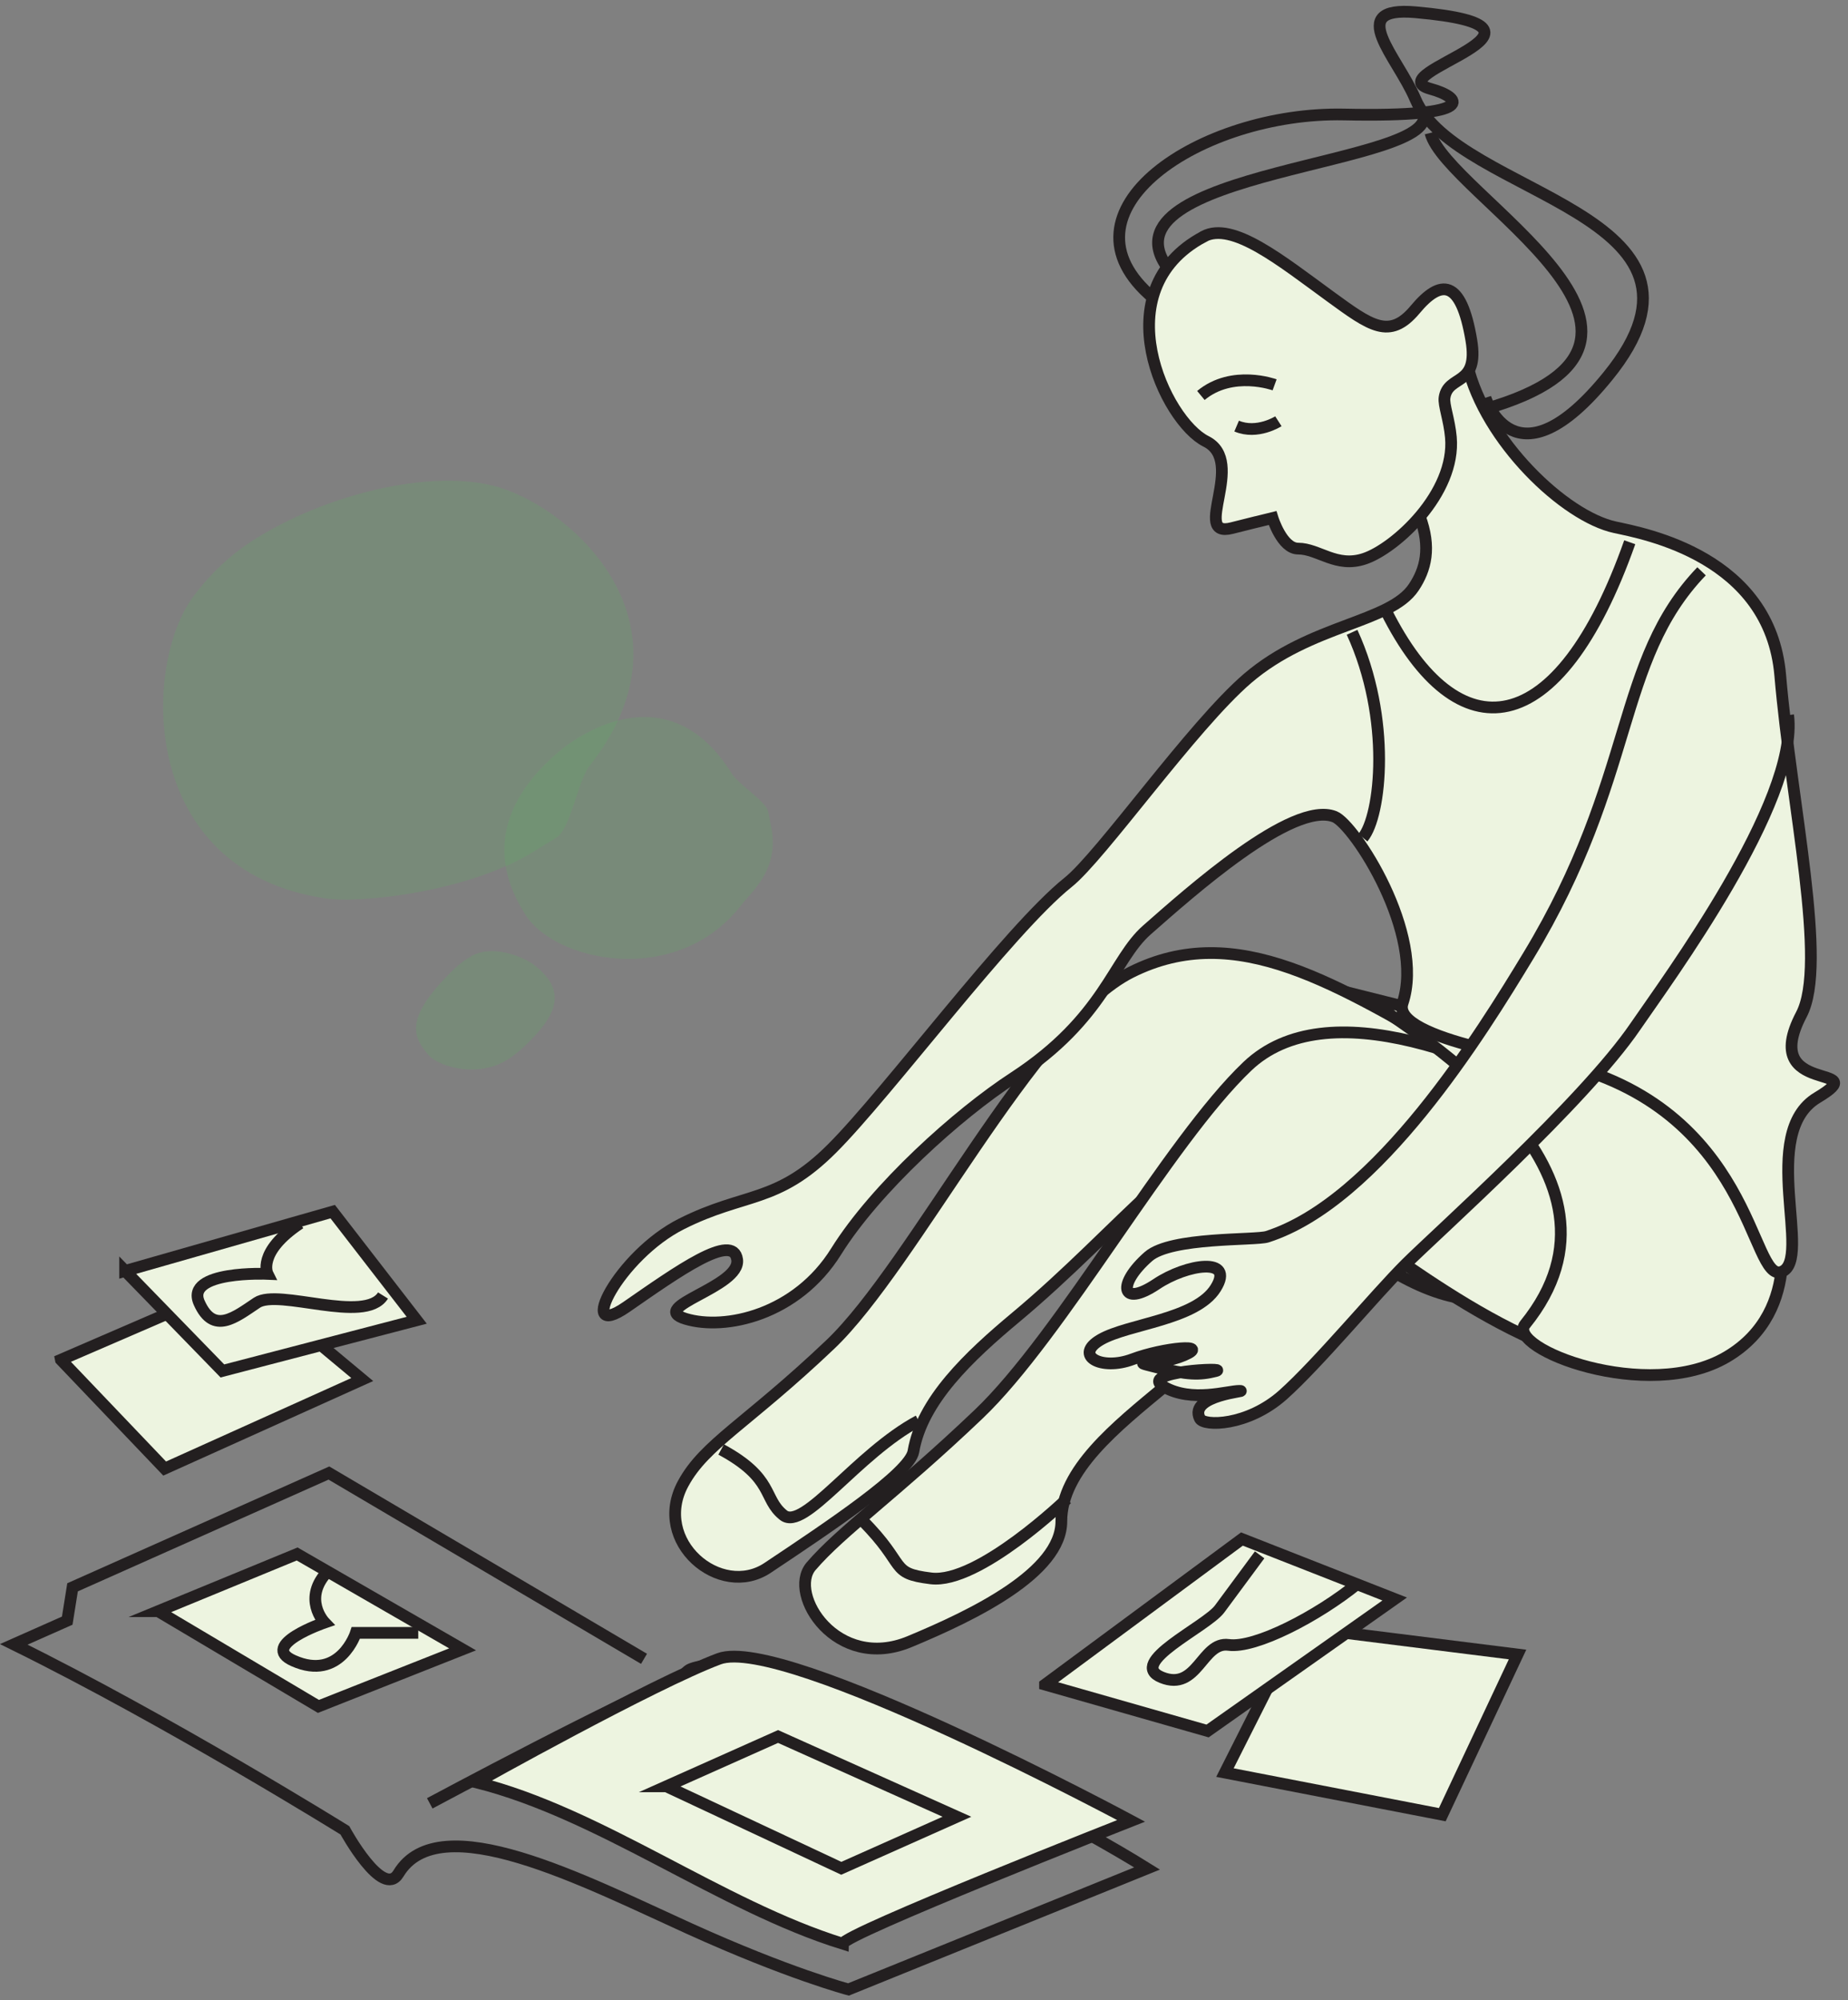
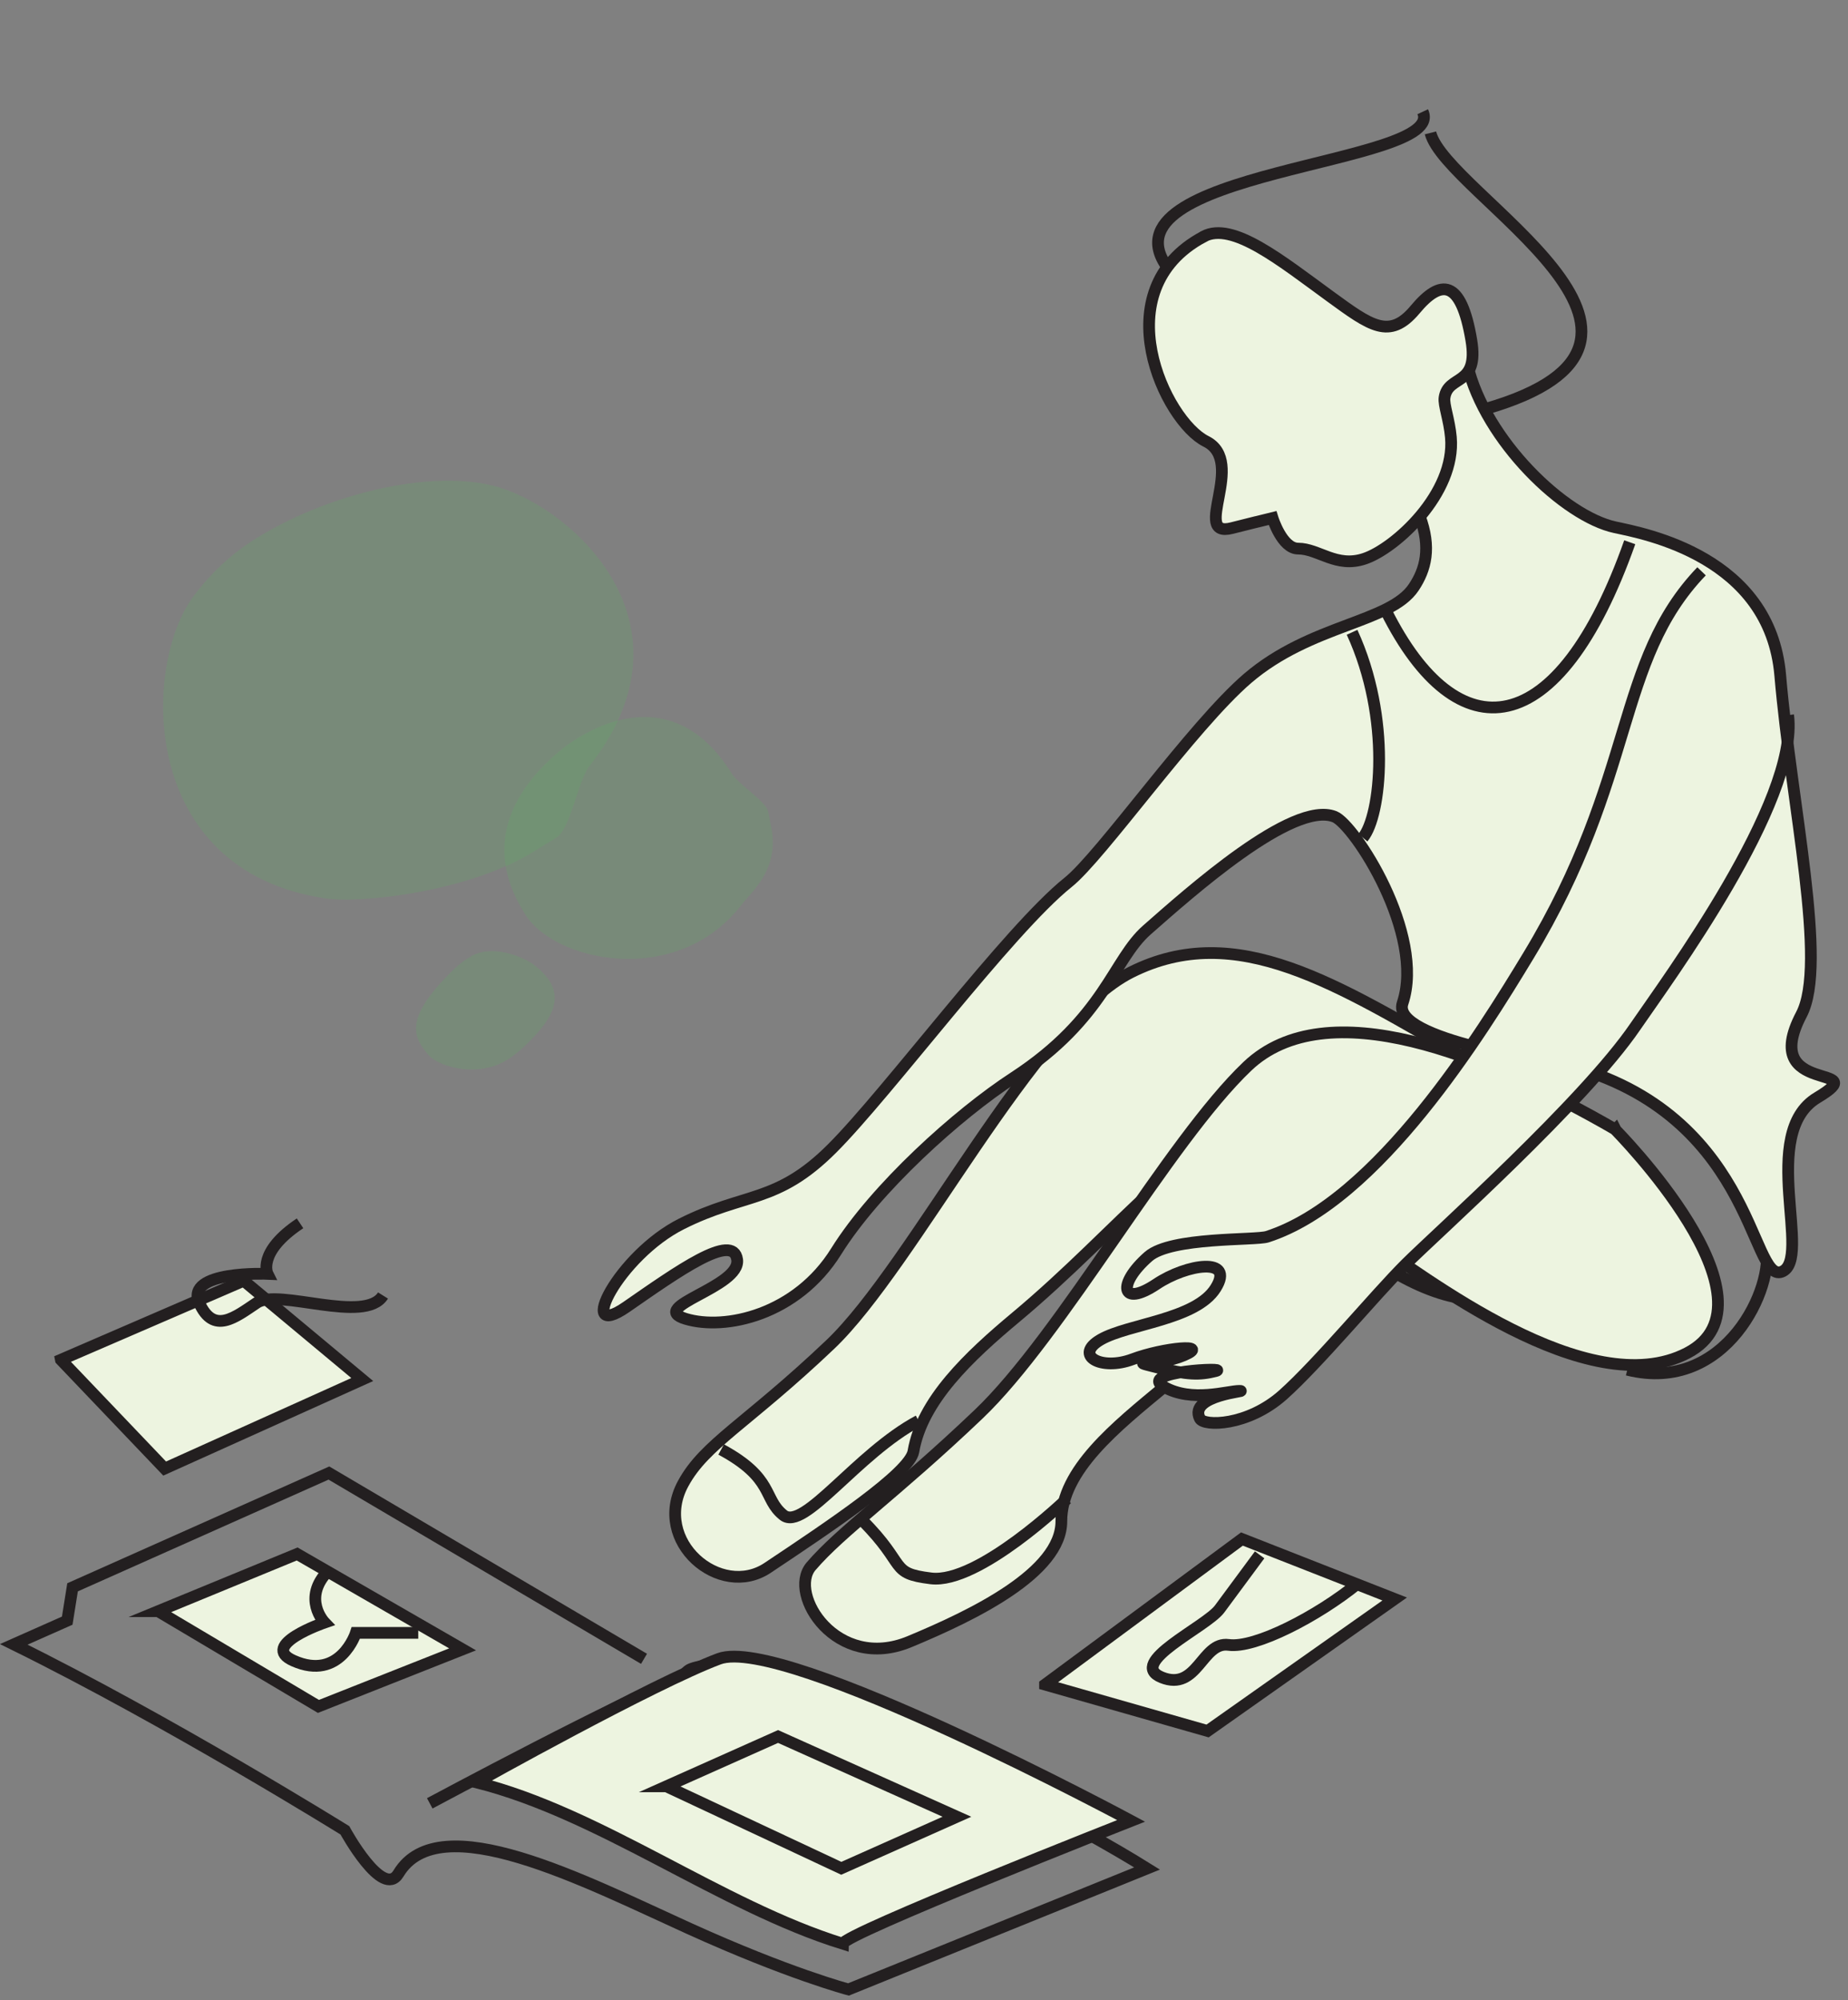
<svg xmlns="http://www.w3.org/2000/svg" width="134" height="145" fill="none" viewBox="0 0 134 145">
  <rect x="0" y="0" width="134" height="145" fill="#808080" stroke="none" />
  <path fill="#5BB65F" d="M55.692 58.808c-.162-.71-2.205-2.006-2.629-2.728-4.335-6.965-10.54-3.414-12.932-1.246-2.08 1.88-4.198 4.721-3.376 8.384.224.997.673 2.056 1.395 3.165 2.143 3.301 10.877 5.257 15.574-.735.922-1.171 2.878-2.729 2.155-5.918M34.175 69.323a6.076 6.076 0 0 0-1.171.86c-3.912 3.737-2.928 5.058-2.006 6.216.81 1.01 3.588 1.645 5.531.573.524-.286 1.11-.722 1.732-1.345 1.857-1.832 3.102-3.725.386-5.731-.535-.399-2.778-1.508-4.472-.586" opacity=".2" style="mix-blend-mode:multiply" />
  <path fill="#5BB65F" d="M40.356 60.714c1.034-.673 1.557-4.174 2.404-5.208 8.049-10.24-1.146-18.55-6.59-20.183-4.747-1.42-12.658.474-18.016 3.975-1.457.959-2.853 2.23-4.11 3.912-3.739 4.958-4.037 19.896 9.53 21.914 2.666.4 10.727-.51 15.399-3.563" opacity=".2" style="mix-blend-mode:multiply" />
  <path fill="#EDF4E0" stroke="#231F20" stroke-miterlimit="10" stroke-width=".85" d="M106.401 76.81c-9.469-5.456-16.745-10.153-24.382-6.329-7.076 3.539-15.785 21.255-21.815 26.986-6.03 5.731-9.107 7.201-10.665 10.079-2.292 4.199 2.679 8.41 6.118 6.117 4.447-2.965 10.315-6.877 10.577-8.447.623-3.675 4.012-6.877 7.463-9.755 7.525-6.28 13.206-13.954 16.071-12.047 4.187 2.778 13.481 13.766 20.657 10.041 7.176-3.725-4.012-16.645-4.012-16.645h-.012Z" />
-   <path fill="#EDF4E0" d="M117.999 99.298c7.164 1.794 10.752-6.092 10.029-8.957l-10.029 8.957Z" />
  <path stroke="#231F20" stroke-miterlimit="10" stroke-width=".85" d="M117.999 99.298c7.164 1.794 10.752-6.092 10.029-8.957" />
  <path fill="#EDF4E0" stroke="#231F20" stroke-miterlimit="10" stroke-width=".85" d="M117.139 81.881c-9.468-5.457-20.943-10.042-26.686-4.585-5.743 5.457-13.48 19.51-19.51 25.242-6.03 5.743-9.942 8.447-12.135 11.013-1.707 2.018 1.856 7.662 7.151 5.457 4.585-1.906 11.001-4.996 11.001-8.721 0-3.725 4.012-6.89 7.463-9.755 7.525-6.267 11.798-12.708 14.651-10.802 4.186 2.778 16.084 12.085 23.261 8.36 7.176-3.725-5.208-16.197-5.208-16.197l.012-.012Z" />
-   <path fill="#EDF4E0" stroke="#231F20" stroke-miterlimit="10" stroke-width=".85" d="M98.825 72.226c4.186 2.878 20.644 12.807 11.761 23.783-1.408 1.745 8.883 5.744 14.627 2.355 5.756-3.401 3.662-10.453 3.662-10.453l-10.191-10.714-19.859-4.971Z" />
  <path fill="#EDF4E0" d="M95.624 27.948c8.608 8.322 8.608 12.047 6.889 14.626-1.719 2.58-7.45 2.666-12.047 6.603-4.012 3.439-10.64 12.907-13.032 14.801-4.298 3.439-13.082 15.274-17.106 19.286-4.012 4.012-6.317 3.152-10.901 5.457-4.585 2.292-7.75 8.609-4.012 6.03 3.725-2.579 7.75-5.457 8.036-3.439.286 2.006-6.603 3.439-3.725 4.299 2.865.86 8.036-.287 10.901-4.884 2.866-4.597 8.82-9.967 12.907-12.62 6.59-4.311 7.176-8.535 9.63-10.69 3.053-2.679 10.566-9.419 13.606-8.21 1.432.572 6.603 8.521 4.933 13.517-.897 2.691 11.151 4.298 11.151 4.298 14.327 3.277 14.041 16.035 16.333 15.175 2.292-.86-1.719-10.042 2.579-12.62 4.311-2.58-4.311 0-1.146-6.03 1.931-3.676-.735-15.2-1.533-24.582-.735-8.646-9.904-10.29-11.972-10.739-3.663-.785-9.407-6.267-10.715-11.76" />
  <path stroke="#231F20" stroke-miterlimit="10" stroke-width=".85" d="M95.624 27.948c8.608 8.322 8.608 12.047 6.889 14.626-1.719 2.58-7.45 2.666-12.047 6.603-4.012 3.439-10.64 12.907-13.032 14.801-4.298 3.439-13.082 15.274-17.106 19.286-4.012 4.012-6.317 3.152-10.901 5.457-4.585 2.292-7.75 8.609-4.012 6.03 3.725-2.579 7.75-5.457 8.036-3.439.286 2.006-6.603 3.439-3.725 4.299 2.865.86 8.036-.287 10.901-4.884 2.866-4.597 8.82-9.967 12.907-12.62 6.59-4.311 7.176-8.535 9.63-10.69 3.053-2.679 10.566-9.419 13.606-8.21 1.432.573 6.603 8.521 4.933 13.517-.897 2.691 11.151 4.298 11.151 4.298 14.327 3.277 14.041 16.035 16.333 15.175 2.292-.86-1.719-10.042 2.579-12.62 4.311-2.58-4.311 0-1.146-6.03 1.931-3.676-.735-15.2-1.533-24.582-.735-8.646-9.904-10.29-11.972-10.739-3.663-.785-9.407-6.267-10.715-11.76" />
  <path fill="#EDF4E0" d="M117.999 52.342c-.86 3.152-5.17 13.193-7.176 16.931-3.077 5.731-10.901 17.791-18.937 20.37-.86.274-6.965 0-8.61 1.433-2.292 2.006-2.005 3.725.574 2.006 2.205-1.47 5.73-2.006 4.298.286-1.433 2.292-6.316 2.579-8.322 3.725-2.006 1.146 0 2.293 2.292 1.433 2.293-.86 5.744-1.146 3.725-.287-2.006.86-4.298.287-2.006.86 2.293.573 3.153.573 4.299.287 1.146-.287-5.744 0-3.725 1.146 2.005 1.146 4.584.286 5.456.286.873 0-3.725.287-2.865 2.006.287.573 3.439.573 6.03-1.719 2.579-2.293 6.603-7.176 8.895-9.469 2.293-2.292 12.908-11.76 16.645-17.218 2.305-3.363 5.058-5.743 8.21-12.92" />
  <path stroke="#231F20" stroke-miterlimit="10" stroke-width=".85" d="M129.66 51.843c.785 6.267-8.783 19.224-11.088 22.588-3.725 5.457-14.34 14.925-16.645 17.218-2.292 2.292-6.316 7.164-8.895 9.468-2.579 2.293-5.743 2.293-6.03 1.72-.86-1.72 3.725-2.006 2.865-2.006-.86 0-3.438.86-5.457-.287-2.005-1.146 4.884-1.432 3.726-1.146-1.146.287-2.006.287-4.299-.286-2.292-.573 0 0 2.006-.86s-1.433-.573-3.725.287c-2.292.86-4.298-.287-2.292-1.433 2.006-1.146 6.89-1.433 8.322-3.725 1.433-2.293-2.105-1.757-4.298-.287-2.579 1.72-2.866 0-.573-2.006 1.644-1.432 7.75-1.158 8.609-1.432 8.036-2.58 15.573-14.814 18.937-20.37 7.861-12.982 6.292-21.342 12.558-27.87M100.508 44.306c5.17 10.328 12.496 9.63 17.666-4.996M62.533 110.225c3.277 3.276 1.906 3.824 4.971 4.198 3.439.424 9.855-5.756 9.855-5.756M52.292 105.079c3.875 2.093 3.015 3.563 4.51 4.759 1.495 1.196 5.332-4.46 9.805-6.839" />
  <path fill="#EDF4E0" stroke="#231F20" stroke-miterlimit="10" stroke-width=".85" d="m4.415 98.576 7.525 7.886 14.327-6.454-8.596-7.163-13.256 5.73Z" />
-   <path fill="#EDF4E0" stroke="#231F20" stroke-miterlimit="10" stroke-width=".85" d="m9.074 92.134 7.052 7.251 14.09-3.675-6.092-7.874-15.05 4.298ZM88.821 128.502l15.76 3.052 5.457-11.612-15.897-1.993-5.32 10.553Z" />
  <path fill="#EDF4E0" stroke="#231F20" stroke-miterlimit="10" stroke-width=".85" d="m75.776 122.123 11.786 3.363 13.568-9.568-11.076-4.348-14.278 10.553ZM87.264 17.159c-7.3 3.9-2.778 13.368.187 14.838 2.966 1.483-1.108 7.039 1.857 6.291 3.625-.909.1-.024 2.965-.734 0 0 .685 2.217 1.856 2.217 1.483 0 2.766 1.42 4.81.735 2.217-.735 6.627-4.734 6.266-8.808-.112-1.27-.536-2.342-.461-2.866.249-1.719 2.517-.76 1.943-4.173-.747-4.448-2.217-4.448-4.074-2.218-1.856 2.218-3.239 1.171-6.117-.922-3.613-2.629-7.126-5.494-9.22-4.373l-.012.013Z" />
-   <path stroke="#231F20" stroke-miterlimit="10" stroke-width=".85" d="M83.64 21.619c-7.525-6.28 3.463-13.53 13.804-13.319 10.042.212 8.434-1.27 6.291-1.856-4.073-1.109 11.475-4.448-1.108-5.557-5.12-.448-1.296 3.227 0 6.292 2.965 7.04 23.596 8.248 13.966 20.084-6.765 8.334-8.883 1.57-8.883 1.57M87.078 28.67c2.28-1.893 5.345-.772 5.345-.772M89.67 30.888c1.495.635 3.027-.349 3.027-.349" />
  <path stroke="#231F20" stroke-miterlimit="10" stroke-width=".85" d="M103.162 8.1c1.819 3.9-23.983 4.187-18.401 11.438" />
  <path stroke="#231F20" stroke-miterlimit="10" stroke-width=".85" d="M103.723 9.634c1.121 4.46 21.242 15.037 3.999 20.008M98.04 45.838c2.878 6.267 2.093 13.331.785 14.888M21.756 88.684c-3.14 2.093-2.355 3.663-2.355 3.663s-6.005-.262-4.958 2.093c1.046 2.354 2.616 1.046 4.186 0 1.57-1.047 7.836 1.57 9.144-.524M98.439 114.809c-2.903 2.355-7.426 4.71-9.357 4.436-1.93-.262-2.255 3.401-4.846 2.354-2.58-1.046 3.227-3.65 4.198-4.958.972-1.308 2.903-3.925 2.903-3.925M31.162 130.732s14.39-7.712 18.265-9.095c.2-.262.386-.536.685-.648 4.734-1.769 14.128 6.366 23.497 9.481 3.439 1.146 9.568 4.984 9.568 4.984l-21.653 8.77s-4.348-1.146-11.562-4.422c-7.587-3.439-18.102-8.908-21.067-3.987-1.146 1.906-3.887-3.127-3.887-3.127S12.225 124.739 1 119.207l3.875-1.719.386-2.417 18.588-8.285 22.85 13.468" />
  <path fill="#EDF4E0" stroke="#231F20" stroke-miterlimit="10" stroke-width=".85" d="M34.55 129.212c9.033 2.267 17.655 8.933 26.563 11.698 0-.685 20.905-8.908 20.905-8.908s-25.154-13.517-29.888-11.748c-4.734 1.769-17.58 8.958-17.58 8.958ZM11.466 116.803l11.624 6.902 10.453-4.136-11.998-6.915-10.08 4.149Z" />
  <path fill="#EDF4E0" stroke="#231F20" stroke-miterlimit="10" stroke-width=".85" d="m48.32 129.498 12.682 5.943 8.385-3.738-12.97-5.818-8.098 3.613Z" />
  <path stroke="#231F20" stroke-miterlimit="10" stroke-width=".85" d="M23.824 113.85c-1.98 2.018-.286 3.775-.286 3.775s-4.797 1.645-2.255 2.766c3.389 1.507 4.522-2.018 4.522-2.018h4.523" />
</svg>